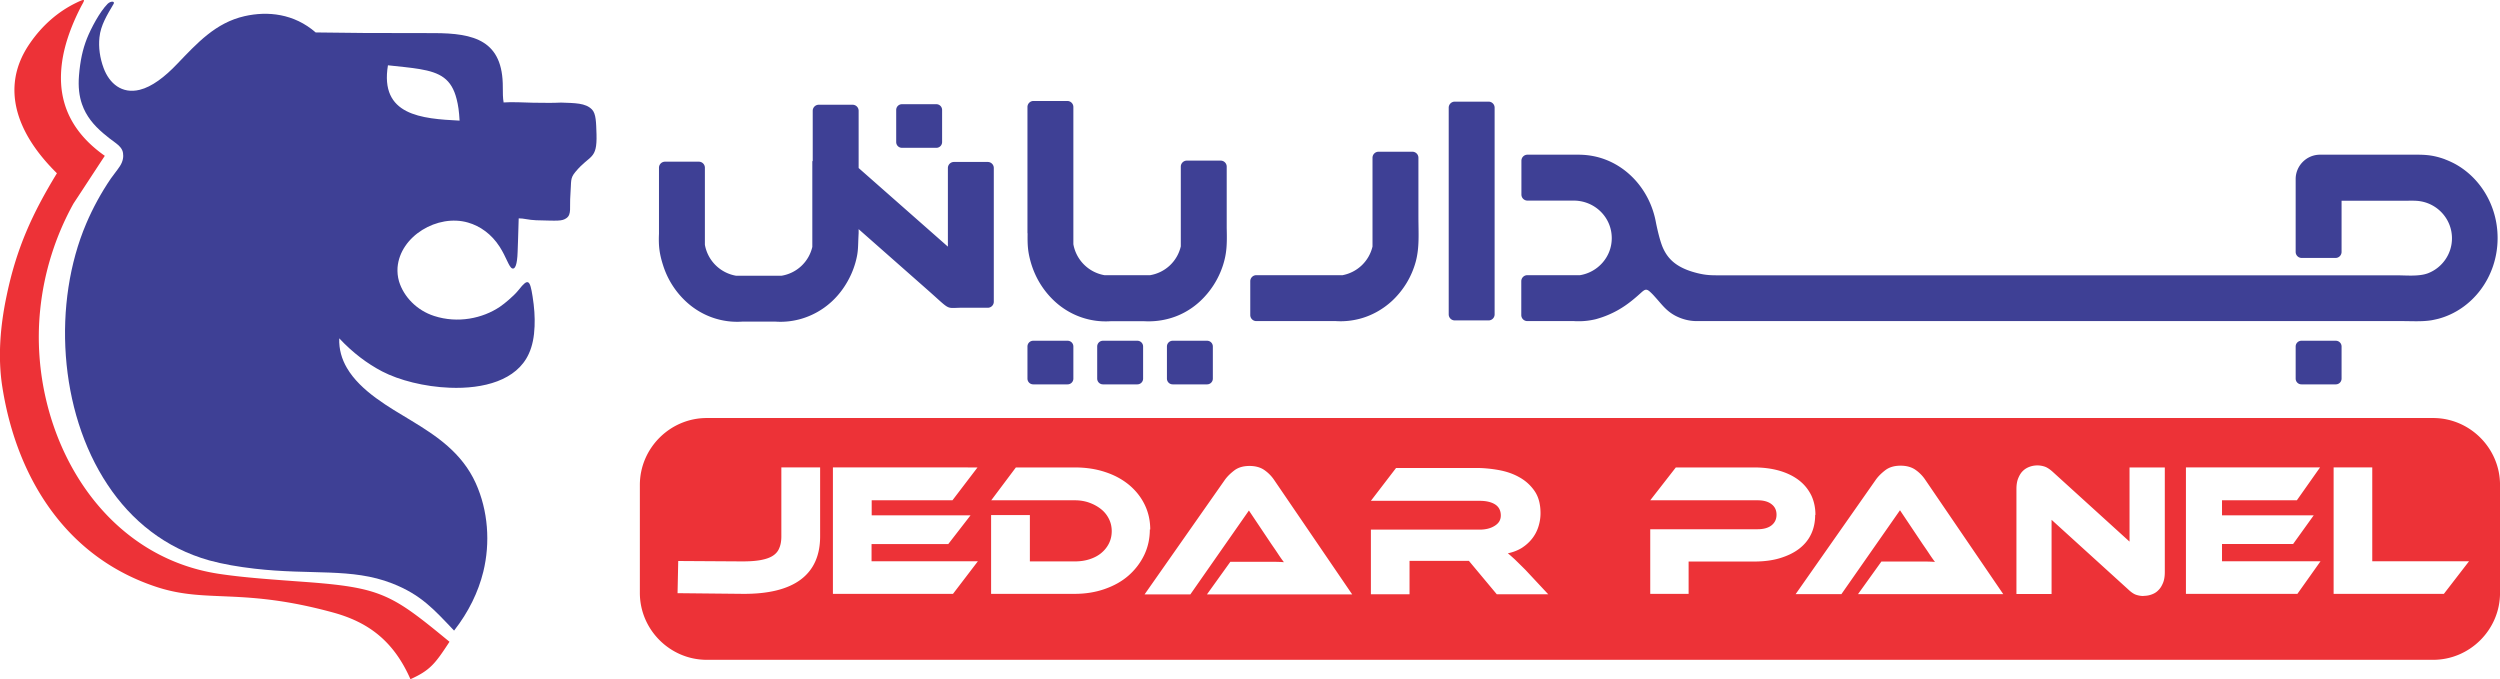
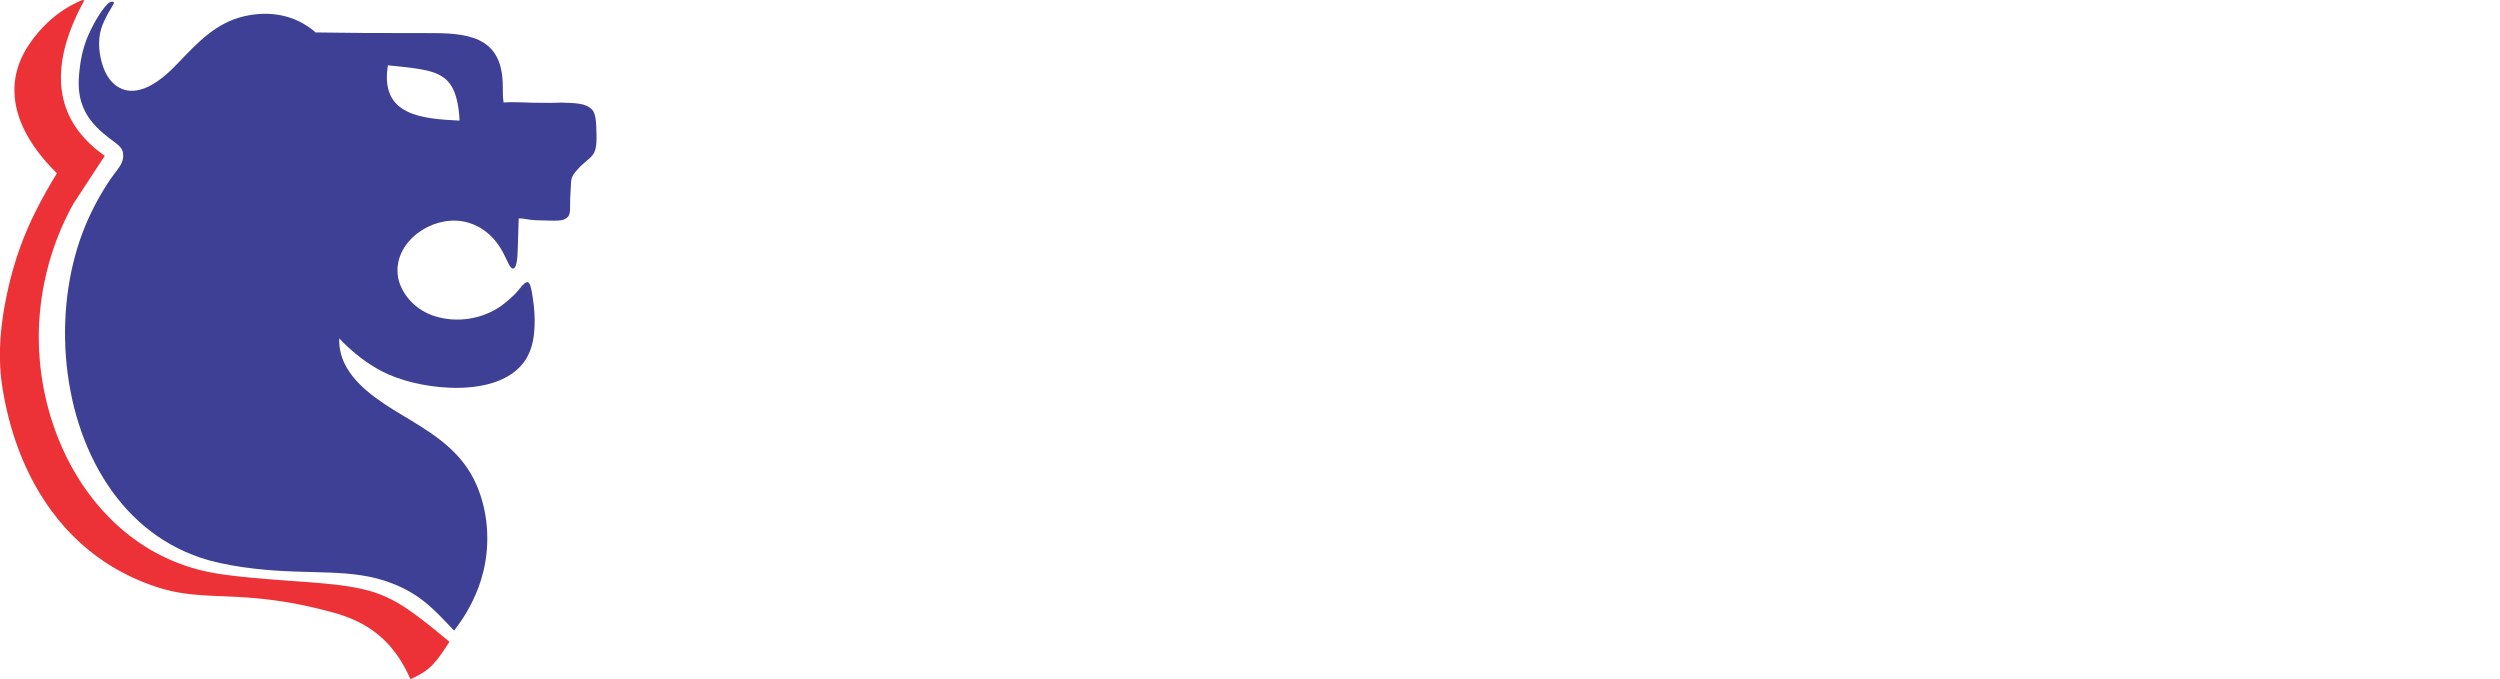
<svg xmlns="http://www.w3.org/2000/svg" width="197.339" height="53.624" viewBox="0 0 185.68 50.46" shape-rendering="geometricPrecision" text-rendering="geometricPrecision" image-rendering="optimizeQuality" fill-rule="evenodd" clip-rule="evenodd">
  <defs>
    <style>.fil1{fill:#3e4095}.fil0{fill:#ed3237}</style>
  </defs>
  <g id="Layer_x0020_1">
-     <path class="fil0" d="M52.49 31.05h128.23c2.73 0 4.97 2.24 4.97 4.97v8.02c0 2.73-2.24 4.97-4.97 4.97H52.49c-2.73 0-4.97-2.24-4.97-4.97v-8.02c0-2.73 2.24-4.97 4.97-4.97zm2.63 10.65c.55 0 1-.03 1.38-.1.37-.07.67-.17.9-.32.23-.15.39-.34.48-.58.1-.23.15-.52.15-.86v-5.12h2.88v5.12c0 2.84-1.93 4.31-5.79 4.27l-4.8-.05.05-2.39 4.75.03zm17.5 0l-1.84 2.41h-8.92v-9.39H72.6l-1.86 2.44h-6v1.12h7.34l-1.65 2.13h-5.7v1.28h7.89zm12.78-2.37c0 .68-.14 1.32-.42 1.9-.28.58-.67 1.09-1.16 1.52-.49.43-1.08.76-1.77 1-.68.24-1.43.36-2.23.36h-6.21v-5.85h2.88v3.44h3.33c.4 0 .76-.05 1.1-.16.34-.11.63-.26.87-.46s.43-.43.57-.71c.14-.28.21-.58.21-.92 0-.33-.07-.63-.21-.91-.14-.28-.33-.52-.58-.72-.25-.2-.54-.36-.87-.48-.33-.12-.69-.18-1.08-.18h-6.21l1.83-2.44h4.38c.81 0 1.56.11 2.25.34.68.22 1.27.54 1.77.95.49.41.88.89 1.16 1.46.28.57.42 1.19.42 1.86zm4.25 4.81l1.73-2.41h3.2c.3 0 .56.01.78.03-.13-.17-.28-.38-.45-.64-.17-.26-.34-.5-.49-.72l-1.66-2.48-4.35 6.23h-3.4l5.95-8.49c.19-.27.44-.51.73-.73.3-.22.67-.32 1.12-.32.43 0 .8.1 1.09.3.29.2.54.45.74.75l5.79 8.49H89.65zm25.36 0h-3.84l-2.07-2.48h-4.41v2.48h-2.87v-4.8h8.07c.44 0 .82-.09 1.12-.28.31-.19.46-.44.46-.77 0-.36-.14-.64-.42-.82-.28-.18-.67-.27-1.16-.27h-8.07l1.87-2.44h5.96c.53 0 1.07.05 1.64.15.56.1 1.08.27 1.54.53.46.25.84.59 1.14 1.02.3.43.45.98.45 1.66 0 .36-.06.71-.17 1.04-.11.33-.27.62-.48.88-.21.26-.46.48-.76.67-.3.18-.64.31-1.02.39.16.12.33.28.53.46.19.19.45.44.78.77l1.7 1.82zm19.81-5.89c0 .52-.1 1-.3 1.42-.2.43-.5.79-.89 1.09-.39.3-.87.53-1.43.7-.56.17-1.21.25-1.93.25h-4.85v2.4h-2.85v-4.8h7.98c.44 0 .79-.1 1.03-.29.25-.2.37-.46.37-.79s-.12-.59-.37-.78c-.24-.19-.59-.29-1.03-.29h-7.98l1.9-2.44h5.82c.72 0 1.36.09 1.93.26.56.17 1.04.41 1.43.72.39.31.68.68.89 1.11.2.43.3.91.3 1.43zm3.19 5.87l1.73-2.41h3.2c.3 0 .56.01.78.03-.13-.17-.28-.38-.45-.64-.17-.26-.34-.5-.49-.72l-1.66-2.48-4.35 6.23h-3.4l5.95-8.49c.19-.27.44-.51.73-.73.3-.22.67-.32 1.12-.32.43 0 .8.1 1.09.3.29.2.54.45.74.75l5.79 8.49h-10.78zm21.2.15c-.18 0-.37-.03-.55-.09-.18-.06-.38-.2-.6-.41l-5.68-5.16v5.51h-2.61v-7.79c0-.31.04-.58.13-.8.09-.22.2-.41.35-.55.14-.14.31-.24.5-.31a1.702 1.702 0 011.12-.01c.18.06.39.2.62.41l5.68 5.16v-5.51h2.62v7.77c0 .31-.04.58-.13.8-.09.22-.2.41-.35.55-.14.15-.31.25-.51.32-.19.07-.39.1-.6.1zm13.14-2.57l-1.71 2.41h-8.28v-9.39h9.96l-1.72 2.44h-5.56v1.12h6.81l-1.53 2.13h-5.28v1.28h7.31zm11.03 0l-1.86 2.41h-8.19v-9.39h2.87v6.97h7.18z" />
    <path class="fil1" d="M7.69 5.06C8.11 6.19 9.04 7 10.37 6.67c.9-.22 1.86-.95 2.79-1.93 1.47-1.53 2.84-3.05 5-3.54 1.72-.39 3.67-.19 5.28 1.21 1.2.01 2.4.03 3.59.04 1.62 0 3.46.01 5.17.01 3.03 0 5.16.55 5.14 4.04 0 .39 0 .79.06 1.11.58-.05 1.66.01 2.19.02.69 0 1.36.03 2.08-.01 1.02.04 1.81.02 2.29.51.31.32.31.96.34 1.85.05 1.92-.48 1.48-1.56 2.78-.42.5-.3.67-.38 1.71-.07.95.1 1.45-.29 1.73-.34.24-.63.2-2.26.16-.57-.02-.94-.15-1.29-.14-.02.55-.04 1.1-.05 1.65l-.03.84c-.03.96-.19 1.31-.4 1.23-.25-.1-.43-.83-.94-1.62-.6-.93-1.44-1.53-2.35-1.79-2.25-.65-5.05 1-5.23 3.35-.02.33.01.67.11 1.02.35 1.15 1.33 2.16 2.61 2.57 1.76.57 3.6.18 4.88-.68.22-.15.43-.32.65-.51.25-.22.52-.46.76-.76.7-.9.83-.71 1.02.49.13.81.18 1.55.15 2.23-.03.77-.16 1.46-.43 2.04-.9 1.98-3.37 2.62-5.87 2.52-1.88-.07-3.77-.56-5.02-1.21-1.11-.58-2.19-1.39-3.19-2.46-.03.82.19 1.55.57 2.2 1.01 1.73 3.14 2.92 4.78 3.91 1.86 1.13 3.76 2.38 4.79 4.65.92 2.04 1.09 4.42.56 6.58-.37 1.5-1.09 2.99-2.17 4.37-1.51-1.59-2.46-2.67-4.61-3.51-3-1.17-6.01-.6-10.21-1.09-1.21-.14-2.32-.33-3.35-.61-3.29-.92-5.81-2.97-7.57-5.63C4.33 30.51 3.9 22.46 6.4 16.6c.49-1.15 1.1-2.27 1.82-3.33.2-.29.45-.58.68-.93.24-.37.27-.71.23-.97-.04-.29-.23-.52-.56-.76-.32-.23-.63-.47-.92-.72-.69-.59-1.26-1.26-1.57-2.16-.2-.58-.29-1.26-.22-2.13.09-1.09.27-1.93.59-2.74.3-.75.95-1.99 1.54-2.58.23-.22.56-.2.44.01-.49.83-.96 1.59-1.05 2.48-.08.75.03 1.53.31 2.29zm21.12-.21c.92.1 1.69.17 2.35.28 1.53.26 2.37.72 2.75 2.23.12.47.18.9.22 1.6-2.82-.14-5.95-.38-5.32-4.12z" />
    <path class="fil0" d="M7.78 11.57c-.78 1.18-1.55 2.37-2.33 3.55a20.547 20.547 0 00-2.47 7.87c-.48 4.6.69 9.43 3.25 13.17 2.28 3.33 5.68 5.8 10 6.46 1.89.29 4.06.43 6.63.62 3.3.25 4.9.54 6.58 1.49 1.11.63 2.25 1.55 3.94 2.94-1.07 1.64-1.44 2.12-2.9 2.78-1.29-2.94-3.24-4.27-5.77-4.96-6.75-1.84-9.29-.68-12.99-1.86-3.23-1.04-5.76-2.92-7.63-5.33C2.01 35.63.73 32.31.17 28.77c-.35-2.2-.17-4.52.32-6.83.73-3.5 1.89-6.05 3.73-9.07C1.86 10.54.89 8.25 1.09 6.15c.1-1.04.49-2.03 1.15-2.97C3.12 1.91 4.27.88 5.65.21c.82-.4.61-.2.33.34-.77 1.51-1.23 2.9-1.39 4.16-.13 1.03-.08 1.97.16 2.85.43 1.58 1.46 2.91 3.02 4.01z" />
-     <path class="fil1" d="M181.61 11.84c.24.09.48.2.71.32 1.89 1.02 3.19 3.11 3.19 5.52 0 2.9-1.88 5.33-4.41 6-.17.04-.34.08-.51.11-.69.11-1.45.06-2.15.06h-52.41c-.58 0-1.12-.15-1.6-.4-.69-.37-1-.84-1.51-1.4-.14-.16-.25-.27-.35-.36-.28-.26-.39-.21-.69.06-.76.69-1.45 1.22-2.41 1.63-.3.13-.62.24-.95.33-.42.1-.82.15-1.25.15-.12 0-.24 0-.36-.01h-3.47c-.25 0-.45-.2-.45-.45v-2.51c0-.25.2-.45.45-.45h3.91c1.31-.21 2.36-1.34 2.36-2.75 0-1.57-1.28-2.79-2.83-2.79h-3.43c-.25 0-.45-.2-.45-.45v-2.51c0-.25.2-.45.45-.45h3.13c.65 0 1.09-.02 1.73.1 2.38.45 4.25 2.45 4.69 4.98.15.72.29 1.26.45 1.69.33.84.87 1.38 1.76 1.75.26.11.55.2.87.28.69.17 1.08.16 1.79.16h50.12c.73 0 1.67.1 2.34-.15 1.05-.4 1.79-1.42 1.79-2.6 0-1.38-1.01-2.53-2.34-2.75-.34-.06-.78-.04-1.11-.04h-4.75v3.8c0 .25-.2.45-.45.45h-2.51c-.25 0-.45-.2-.45-.45V13.3c0-.99.81-1.81 1.81-1.81h6.57c1.04 0 1.68-.04 2.73.35zM66.56 10.55V8.17c0-.24.19-.43.43-.43h2.55c.24 0 .43.19.43.43v2.38c0 .24-.19.43-.43.43h-2.55c-.24 0-.43-.19-.43-.43zm9.75 17.57v-2.38c0-.24.19-.43.43-.43h2.55c.24 0 .43.19.43.43v2.38c0 .24-.19.43-.43.43h-2.55c-.24 0-.43-.19-.43-.43zm5.18 0v-2.38c0-.24.19-.43.43-.43h2.55c.24 0 .43.19.43.43v2.38c0 .24-.19.43-.43.43h-2.55c-.24 0-.43-.19-.43-.43zm5.18 0v-2.38c0-.24.19-.43.43-.43h2.55c.24 0 .43.19.43.43v2.38c0 .24-.19.43-.43.43H87.1c-.24 0-.43-.19-.43-.43zm83.84 0v-2.38c0-.24.19-.43.43-.43h2.55c.24 0 .43.19.43.43v2.38c0 .24-.19.43-.43.43h-2.55c-.24 0-.43-.19-.43-.43zM48.94 17.36v-4.9c0-.25.2-.45.45-.45h2.51c.25 0 .45.2.45.45v5.72a2.84 2.84 0 002.31 2.3h3.39a2.812 2.812 0 002.28-2.14v-6.37h.03V8.23c0-.25.2-.45.45-.45h2.51c.25 0 .45.2.45.45v4.25l6.63 5.84v-5.84c0-.25.2-.45.45-.45h2.51c.25 0 .45.2.45.45v9.93c0 .25-.2.45-.45.45h-1.58c-1.68-.04-.98.36-2.86-1.3l-5.15-4.54v.3c-.06 1.05 0 1.33-.24 2.19-.08.28-.18.56-.3.83-.34.76-.82 1.47-1.46 2.06a5.69 5.69 0 01-2.4 1.32c-.58.15-1.16.21-1.76.17h-2.5c-1.5.1-3.01-.42-4.16-1.49a6.232 6.232 0 01-1.7-2.68c-.28-.87-.35-1.46-.31-2.36zm27.37-.04V7.95c0-.25.2-.45.45-.45h2.51c.25 0 .45.2.45.45v10.19a2.84 2.84 0 002.31 2.3h3.39a2.812 2.812 0 002.28-2.14v-5.92c0-.25.2-.45.45-.45h2.51c.25 0 .45.2.45.45v4.56c.03 1.19.01 1.87-.28 2.77a6.3 6.3 0 01-1.69 2.66c-.71.66-1.55 1.11-2.45 1.33-.56.14-1.13.19-1.71.16h-2.5c-1.5.1-3.01-.42-4.16-1.49-.86-.8-1.45-1.8-1.76-2.88-.23-.81-.25-1.29-.24-2.16zm23.36 3.12h-6.36c-.25 0-.45.2-.45.45v2.51c0 .25.2.45.45.45h5.91c.59.04 1.18-.02 1.76-.17.88-.23 1.7-.68 2.4-1.32.87-.81 1.47-1.82 1.77-2.92.29-1.08.2-2.11.2-3.39v-4.33c0-.25-.2-.45-.45-.45h-2.51c-.25 0-.45.2-.45.45v6.59a2.826 2.826 0 01-2.28 2.14zm7.93 2.91V8c0-.25.2-.45.45-.45h2.51c.25 0 .45.2.45.45v15.35c0 .25-.2.45-.45.45h-2.51c-.25 0-.45-.2-.45-.45z" />
  </g>
</svg>